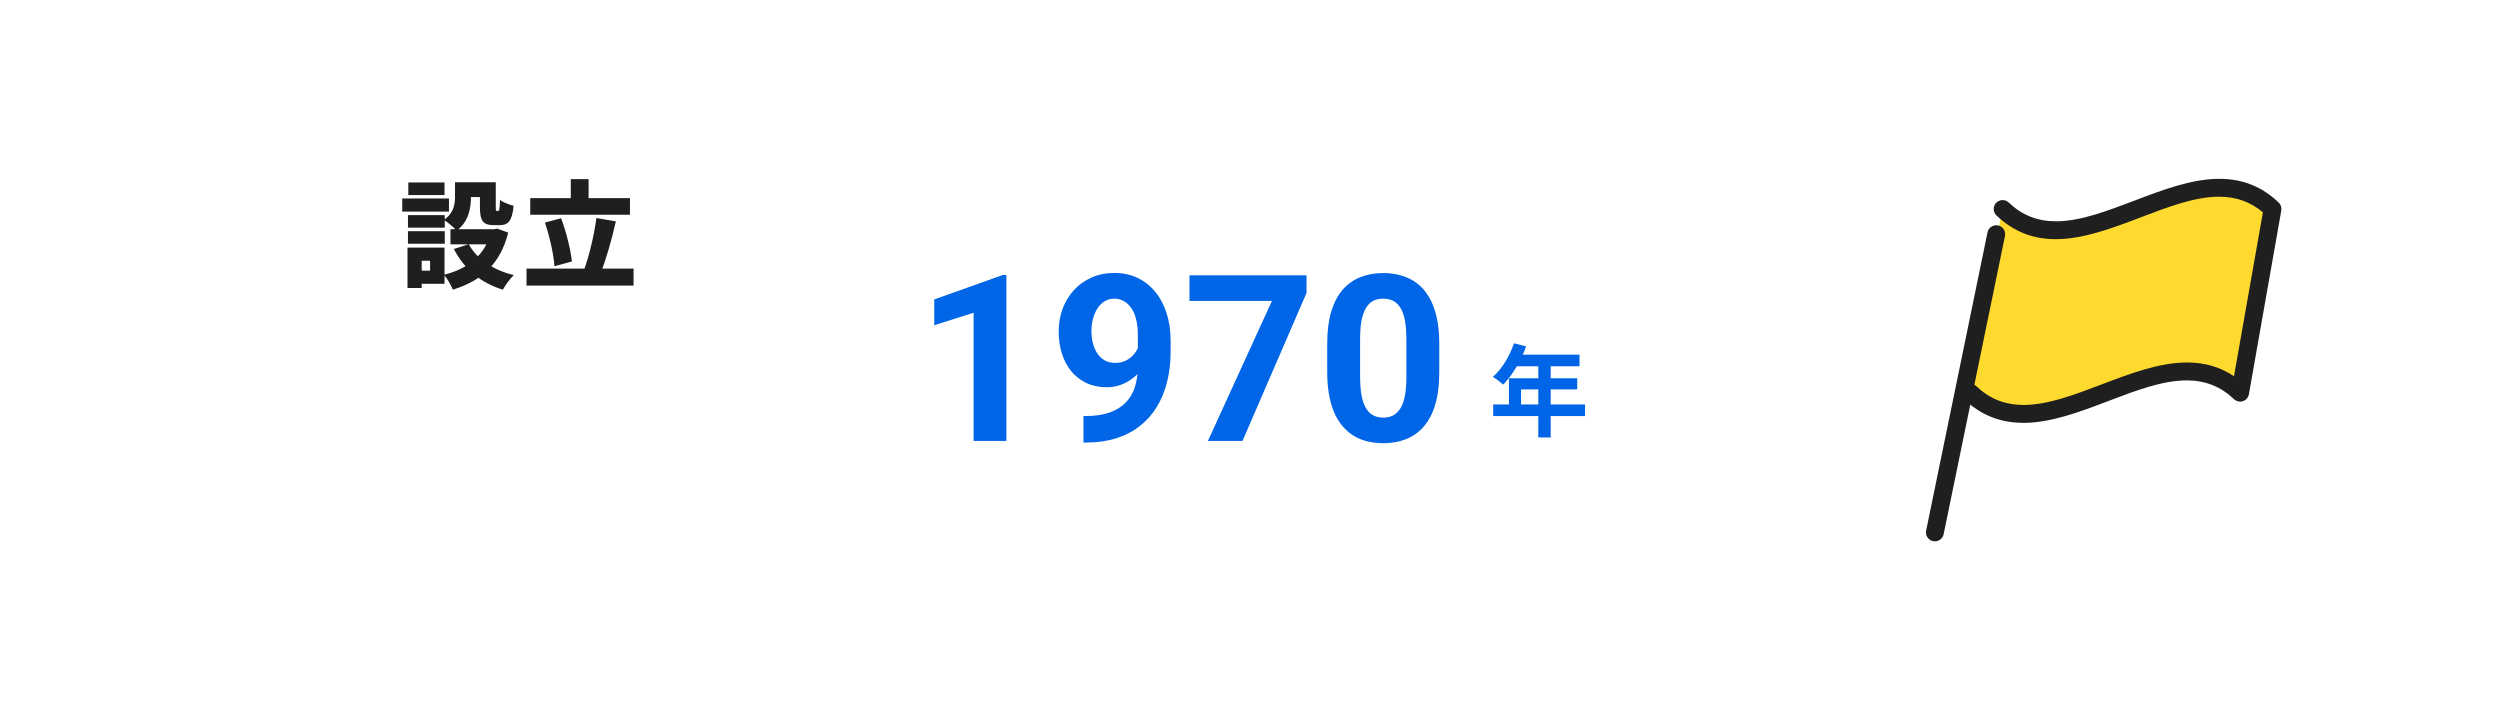
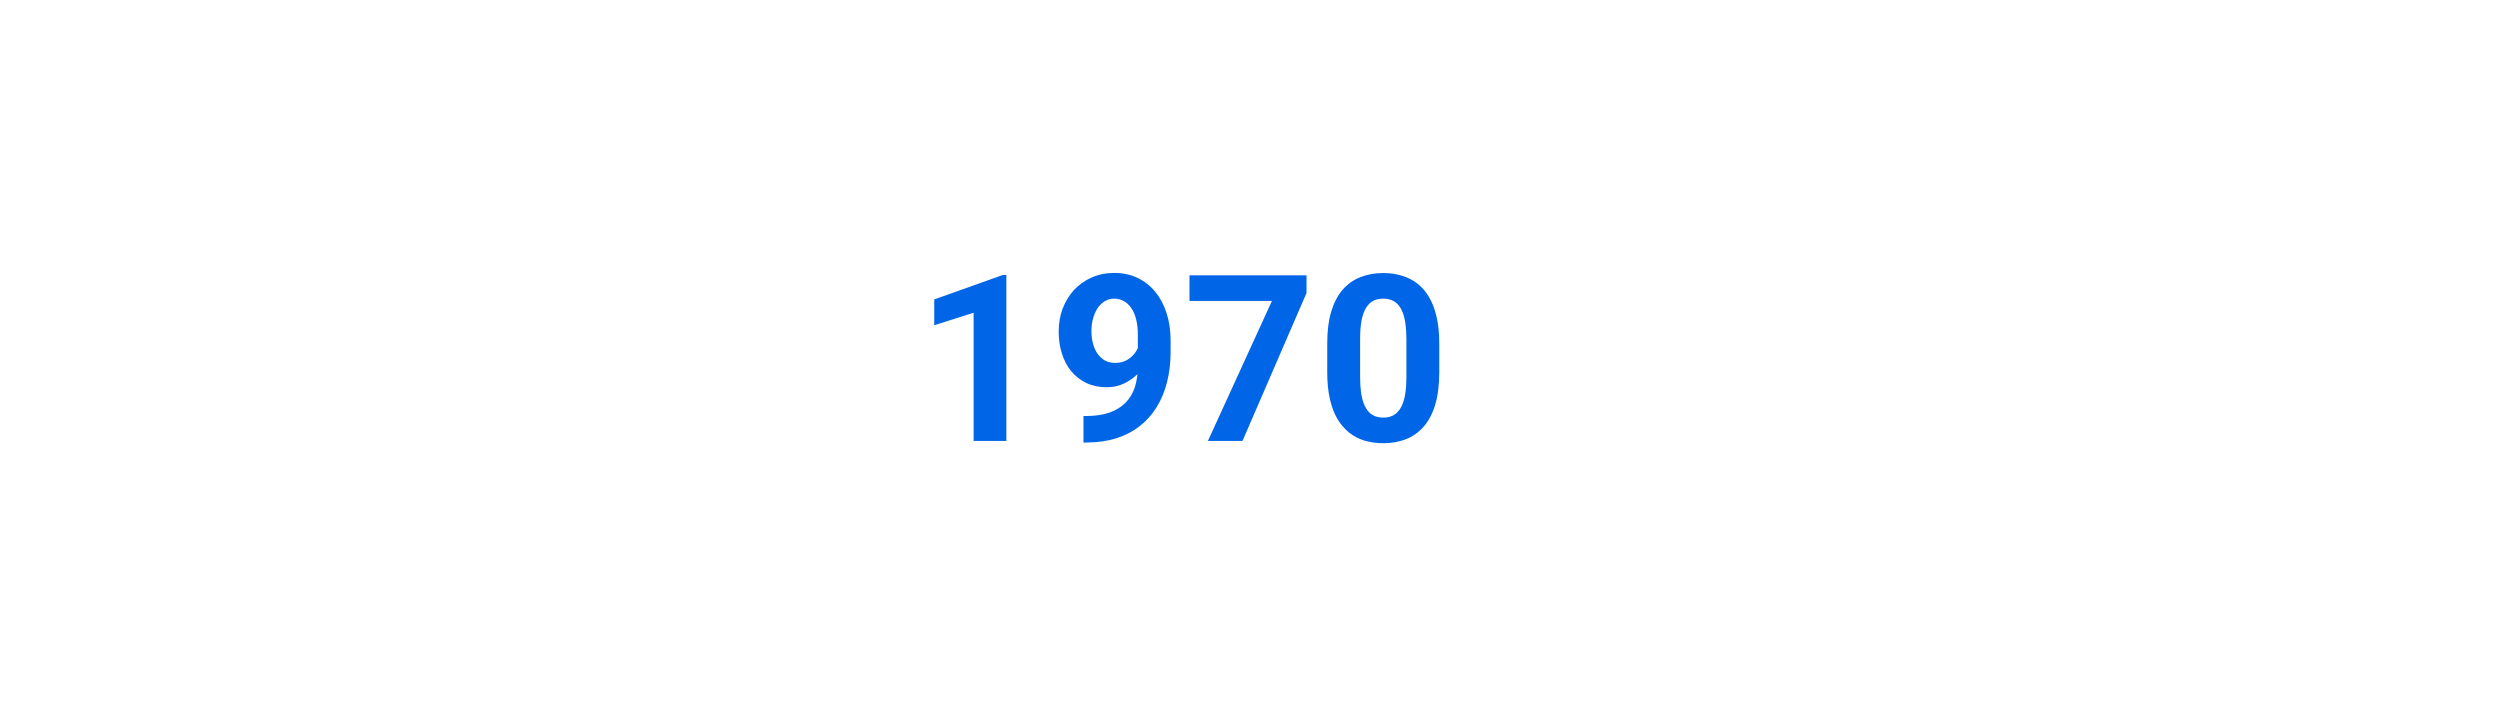
<svg xmlns="http://www.w3.org/2000/svg" width="601" height="174" viewBox="0 0 601 174" fill="none">
-   <path d="M109.384 43.816H113.22V47.232C113.22 50.004 112.66 53.392 109.748 55.436C109.16 54.708 107.536 53.336 106.696 52.86C109.16 51.208 109.384 49.024 109.384 47.148V43.816ZM115.376 43.816H119.184V49.78C119.184 50.62 119.212 50.704 119.436 50.704C119.52 50.704 119.66 50.704 119.744 50.704C120.024 50.704 120.136 50.34 120.192 48.044C120.892 48.632 122.46 49.22 123.468 49.472C123.132 53.084 122.208 54.12 120.164 54.12C119.66 54.12 119.184 54.12 118.68 54.12C116.132 54.12 115.376 53.084 115.376 49.836V43.816ZM112.688 58.712C114.592 62.212 118.484 64.928 123.524 66.132C122.628 66.944 121.452 68.596 120.892 69.632C115.432 67.98 111.596 64.62 109.104 59.86L112.688 58.712ZM118.064 55.1H118.82L119.52 54.96L122.18 55.912C120.276 63.5 115.684 67.532 108.88 69.632C108.46 68.596 107.48 66.916 106.724 66.048C112.632 64.648 116.748 61.092 118.064 55.688V55.1ZM108.292 55.1H119.66V58.74H108.292V55.1ZM110.896 43.816H117.476V47.372H110.896V43.816ZM98.072 51.712H106.92V54.736H98.072V51.712ZM98.156 43.872H106.864V46.896H98.156V43.872ZM98.072 55.576H106.92V58.6H98.072V55.576ZM96.7 47.708H107.928V50.872H96.7V47.708ZM99.92 59.524H106.864V68.232H99.92V65.068H103.392V62.688H99.92V59.524ZM97.96 59.524H101.376V69.24H97.96V59.524ZM127.472 47.624H151.44V51.628H127.472V47.624ZM126.576 64.564H152.308V68.652H126.576V64.564ZM137.216 43.06H141.5V49.864H137.216V43.06ZM143.376 52.412L148.052 53.224C147.016 57.872 145.588 62.632 144.356 65.796L140.38 64.928C141.612 61.596 142.844 56.5 143.376 52.412ZM131 53.504L134.892 52.468C136.152 55.8 137.16 59.972 137.496 62.856L133.296 64.004C133.1 61.176 132.12 56.78 131 53.504Z" fill="#1F1F1F" />
-   <path d="M363.952 82.528L366.88 83.272C365.608 86.848 363.496 90.304 361.36 92.464C360.808 91.96 359.584 91 358.888 90.592C361.048 88.72 362.92 85.648 363.952 82.528ZM364.456 85.264H379.72V88.048H363.064L364.456 85.264ZM362.752 90.928H379.168V93.616H365.656V98.656H362.752V90.928ZM358.96 97.24H381.04V100.024H358.96V97.24ZM369.808 86.704H372.784V105.16H369.808V86.704Z" fill="#0065E6" />
  <path d="M241.93 66.106V106H234.055V75.184L224.594 78.191V71.984L241.082 66.106H241.93ZM260.469 100.012H260.988C263.176 100.012 265.053 99.747 266.621 99.219C268.207 98.672 269.51 97.888 270.531 96.867C271.552 95.846 272.309 94.598 272.801 93.121C273.293 91.626 273.539 89.931 273.539 88.035V80.488C273.539 79.048 273.393 77.781 273.102 76.688C272.828 75.594 272.427 74.691 271.898 73.981C271.388 73.251 270.786 72.704 270.094 72.34C269.419 71.975 268.672 71.793 267.852 71.793C266.977 71.793 266.202 72.012 265.527 72.449C264.853 72.868 264.279 73.443 263.805 74.172C263.349 74.901 262.993 75.74 262.738 76.688C262.501 77.617 262.383 78.592 262.383 79.613C262.383 80.634 262.501 81.609 262.738 82.539C262.975 83.451 263.331 84.262 263.805 84.973C264.279 85.665 264.871 86.221 265.582 86.641C266.293 87.042 267.132 87.242 268.098 87.242C269.027 87.242 269.857 87.069 270.586 86.723C271.333 86.358 271.962 85.884 272.473 85.301C273.001 84.717 273.402 84.07 273.676 83.359C273.967 82.648 274.113 81.928 274.113 81.199L276.711 82.621C276.711 83.897 276.438 85.155 275.891 86.394C275.344 87.634 274.578 88.764 273.594 89.785C272.628 90.788 271.507 91.59 270.23 92.191C268.954 92.793 267.587 93.094 266.129 93.094C264.27 93.094 262.62 92.757 261.18 92.082C259.74 91.389 258.518 90.441 257.516 89.238C256.531 88.017 255.784 86.595 255.273 84.973C254.763 83.35 254.508 81.591 254.508 79.695C254.508 77.763 254.818 75.949 255.438 74.254C256.076 72.559 256.978 71.064 258.145 69.769C259.329 68.475 260.742 67.463 262.383 66.734C264.042 65.987 265.883 65.613 267.906 65.613C269.93 65.613 271.771 66.005 273.43 66.789C275.089 67.573 276.51 68.685 277.695 70.125C278.88 71.547 279.792 73.251 280.43 75.238C281.086 77.225 281.414 79.431 281.414 81.856V84.59C281.414 87.178 281.132 89.585 280.566 91.809C280.02 94.033 279.19 96.047 278.078 97.852C276.984 99.638 275.617 101.169 273.977 102.445C272.354 103.721 270.467 104.697 268.316 105.371C266.165 106.046 263.759 106.383 261.098 106.383H260.469V100.012ZM314.09 66.188V70.426L298.695 106H290.383L305.777 72.34H285.953V66.188H314.09ZM346 82.594V89.484C346 92.474 345.681 95.053 345.043 97.223C344.405 99.374 343.484 101.142 342.281 102.527C341.096 103.895 339.684 104.906 338.043 105.562C336.402 106.219 334.579 106.547 332.574 106.547C330.97 106.547 329.475 106.346 328.09 105.945C326.704 105.526 325.456 104.879 324.344 104.004C323.25 103.129 322.302 102.026 321.5 100.695C320.716 99.346 320.115 97.742 319.695 95.883C319.276 94.023 319.066 91.891 319.066 89.484V82.594C319.066 79.604 319.385 77.043 320.023 74.91C320.68 72.759 321.6 71 322.785 69.633C323.988 68.266 325.41 67.263 327.051 66.625C328.691 65.969 330.514 65.641 332.52 65.641C334.124 65.641 335.609 65.85 336.977 66.269C338.362 66.671 339.611 67.299 340.723 68.156C341.835 69.013 342.783 70.116 343.566 71.465C344.35 72.796 344.952 74.391 345.371 76.25C345.79 78.091 346 80.206 346 82.594ZM338.098 90.523V81.527C338.098 80.087 338.016 78.829 337.852 77.754C337.706 76.678 337.478 75.767 337.168 75.019C336.858 74.254 336.475 73.634 336.02 73.16C335.564 72.686 335.044 72.34 334.461 72.121C333.878 71.902 333.23 71.793 332.52 71.793C331.626 71.793 330.833 71.966 330.141 72.312C329.466 72.659 328.892 73.215 328.418 73.981C327.944 74.728 327.579 75.731 327.324 76.988C327.087 78.228 326.969 79.741 326.969 81.527V90.523C326.969 91.963 327.042 93.231 327.188 94.324C327.352 95.418 327.589 96.357 327.898 97.141C328.227 97.906 328.609 98.535 329.047 99.027C329.503 99.501 330.022 99.848 330.605 100.066C331.207 100.285 331.863 100.395 332.574 100.395C333.449 100.395 334.224 100.221 334.898 99.875C335.591 99.51 336.174 98.945 336.648 98.18C337.141 97.396 337.505 96.375 337.742 95.117C337.979 93.859 338.098 92.328 338.098 90.523Z" fill="#0065E6" />
-   <path d="M481.41 50.25C499.93 67.91 527.79 32.59 546.31 50.25C543.72 64.97 541.12 79.68 538.53 94.4C520.01 76.74 491.05 111.31 472.53 93.66L481.41 50.25Z" fill="#FFDA2E" />
-   <path d="M465.15 130.138C465 130.138 464.86 130.118 464.71 130.088C464.15 129.978 463.67 129.648 463.35 129.168C463.03 128.688 462.92 128.118 463.04 127.558L477.8 55.858C478 54.868 478.89 54.148 479.9 54.148C480.04 54.148 480.19 54.158 480.33 54.188C480.89 54.308 481.37 54.628 481.69 55.108C482.01 55.588 482.12 56.158 482 56.718L467.25 128.428C467.05 129.418 466.16 130.138 465.15 130.138Z" fill="#1F1F1F" />
-   <path d="M486.41 101.648C480.83 101.648 476.17 99.788 472.15 95.948C471.29 95.128 471.26 93.768 472.08 92.918C472.48 92.498 473.05 92.248 473.63 92.248C474.21 92.248 474.71 92.458 475.11 92.838C478.29 95.878 482.01 97.348 486.47 97.348C492.27 97.348 498.6 94.938 505.31 92.388C512.09 89.808 519.09 87.138 525.75 87.138C530.02 87.138 533.73 88.218 537.05 90.448L544 51.048C541.01 48.518 537.56 47.288 533.48 47.288C527.68 47.288 521.34 49.698 514.64 52.248C507.87 54.828 500.86 57.498 494.21 57.498C488.63 57.498 483.97 55.638 479.95 51.798C479.53 51.398 479.3 50.868 479.28 50.298C479.26 49.728 479.48 49.178 479.87 48.768C480.27 48.348 480.84 48.098 481.42 48.098C481.97 48.098 482.5 48.308 482.9 48.688C486.08 51.728 489.8 53.198 494.26 53.198C500.06 53.198 506.39 50.788 513.1 48.238C519.87 45.658 526.88 42.988 533.53 42.988C539.11 42.988 543.77 44.848 547.79 48.688C548.31 49.188 548.55 49.908 548.42 50.618L540.64 94.768C540.5 95.548 539.95 96.188 539.2 96.438C538.98 96.508 538.76 96.548 538.53 96.548C537.98 96.548 537.45 96.338 537.05 95.958C533.87 92.918 530.15 91.448 525.68 91.448C519.88 91.448 513.55 93.858 506.84 96.408C500.06 98.988 493.06 101.658 486.41 101.658V101.648Z" fill="#1F1F1F" />
</svg>